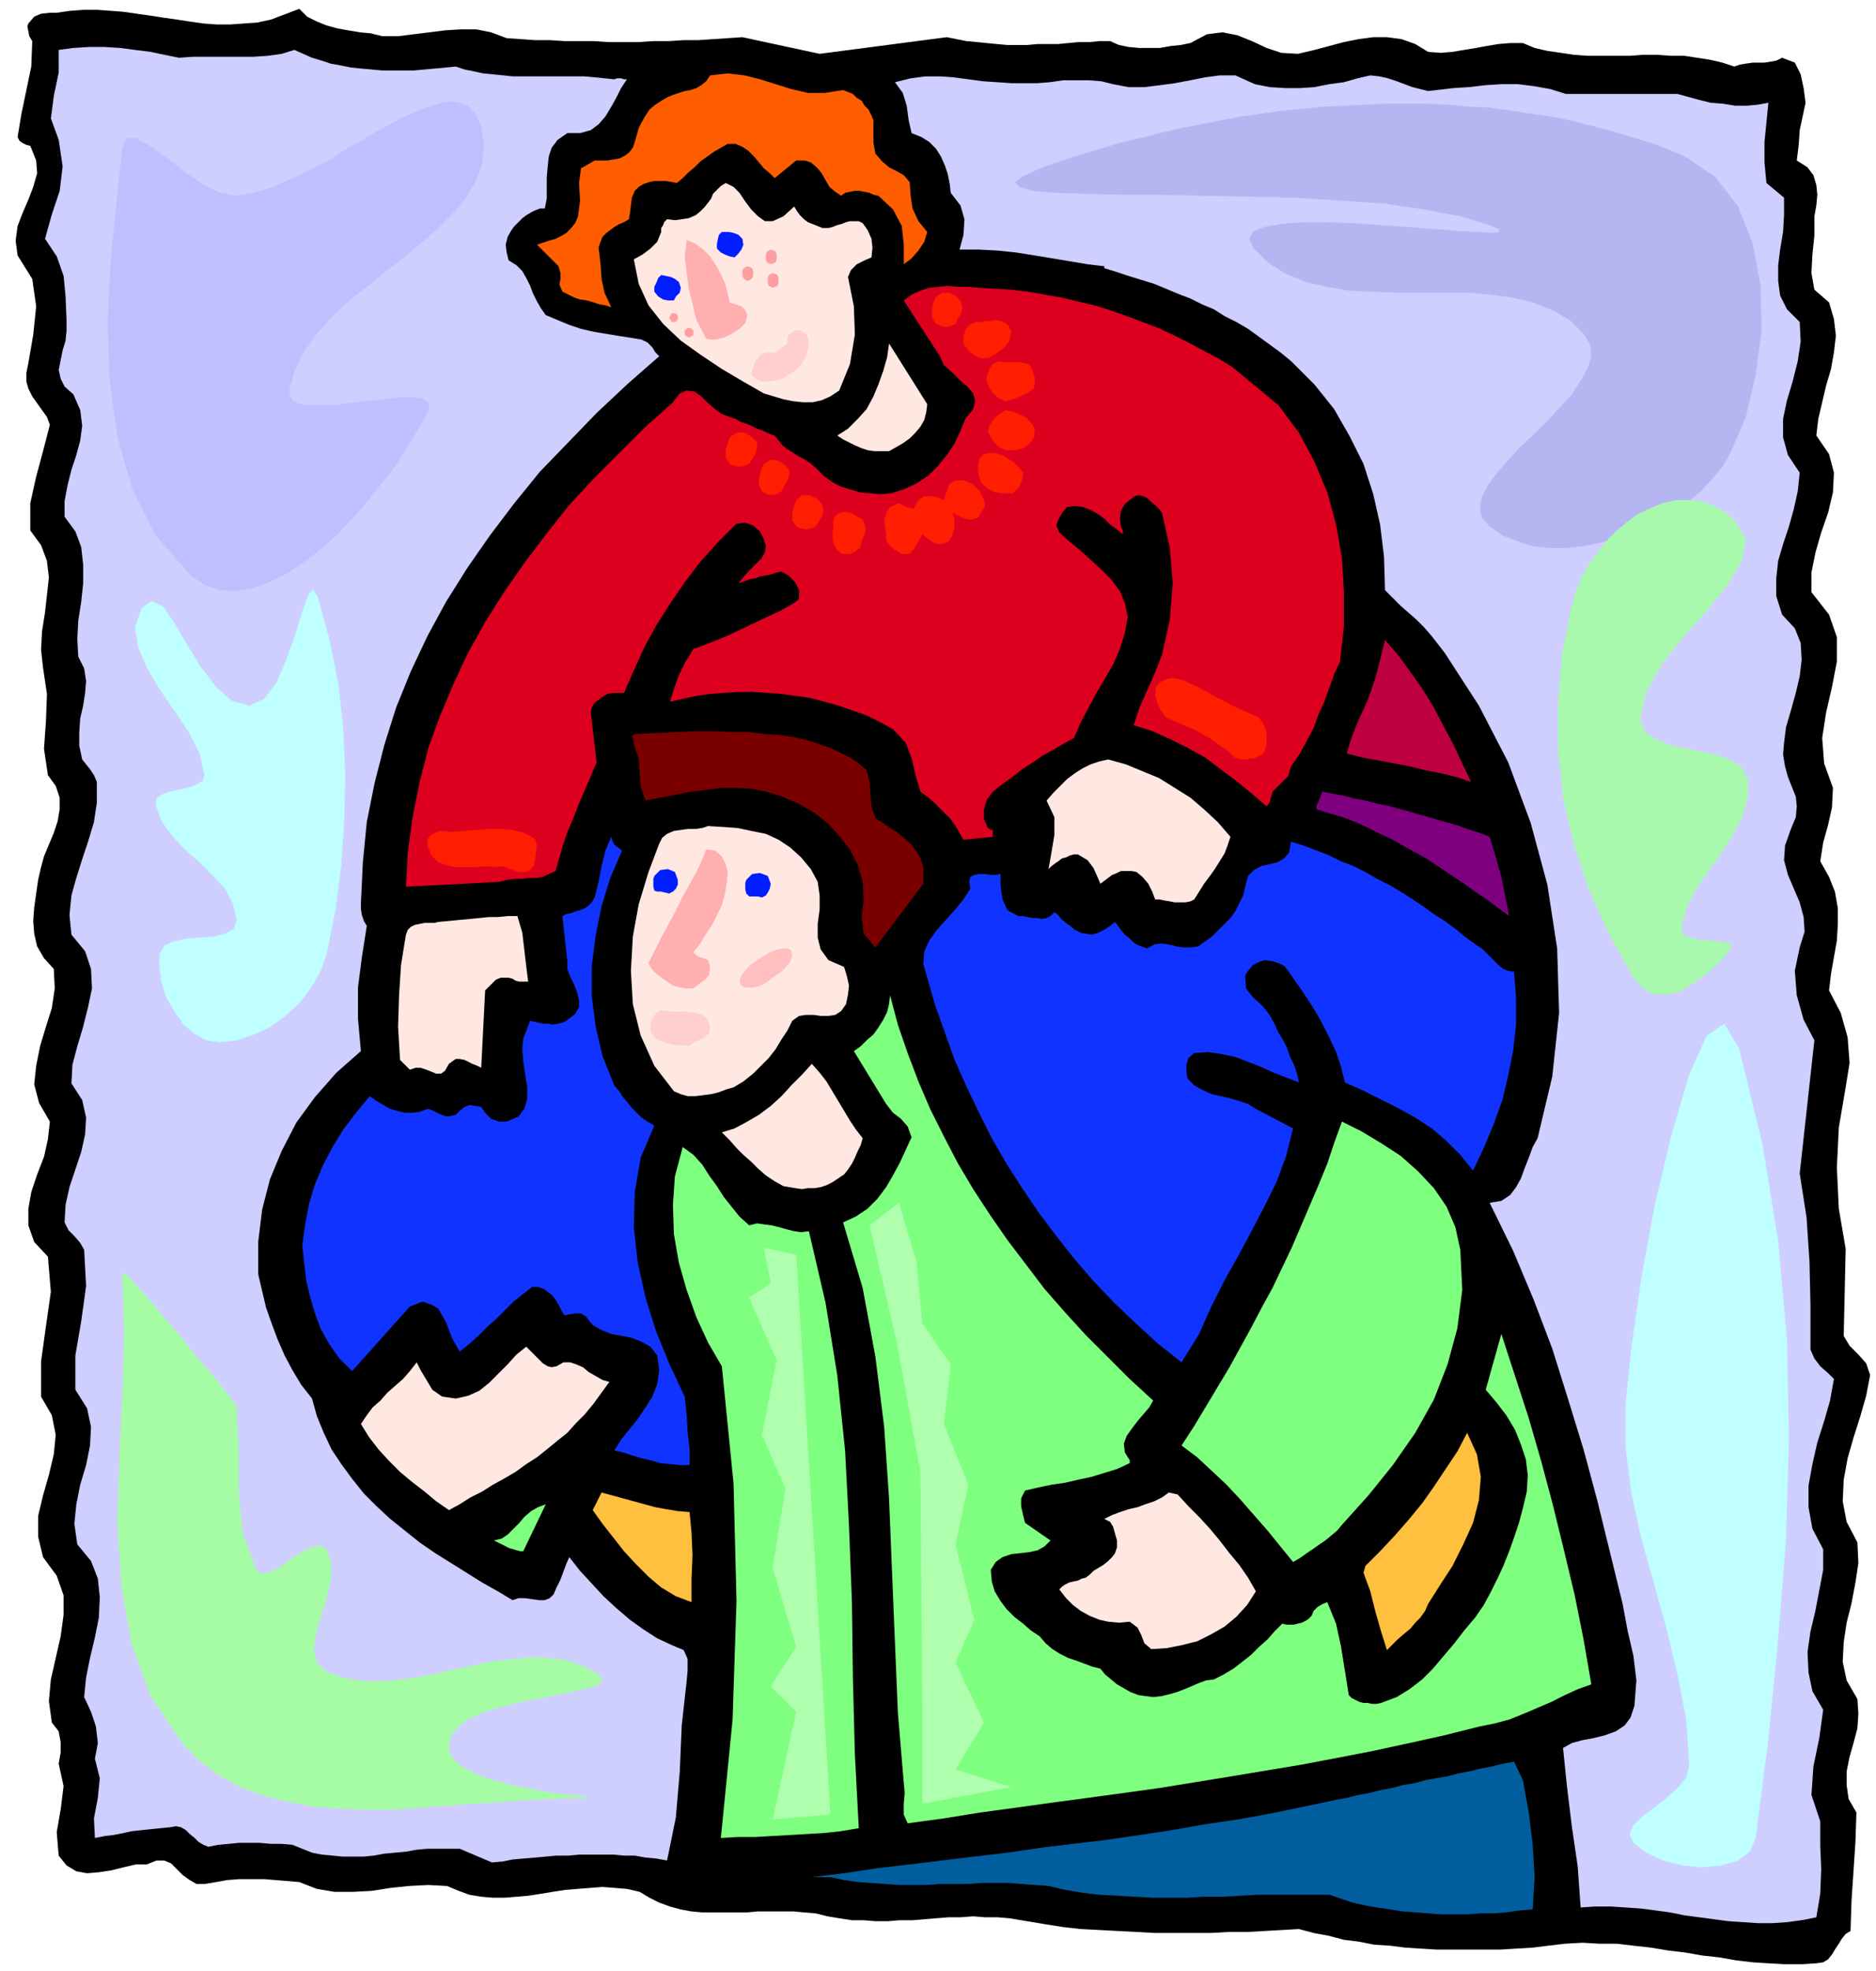
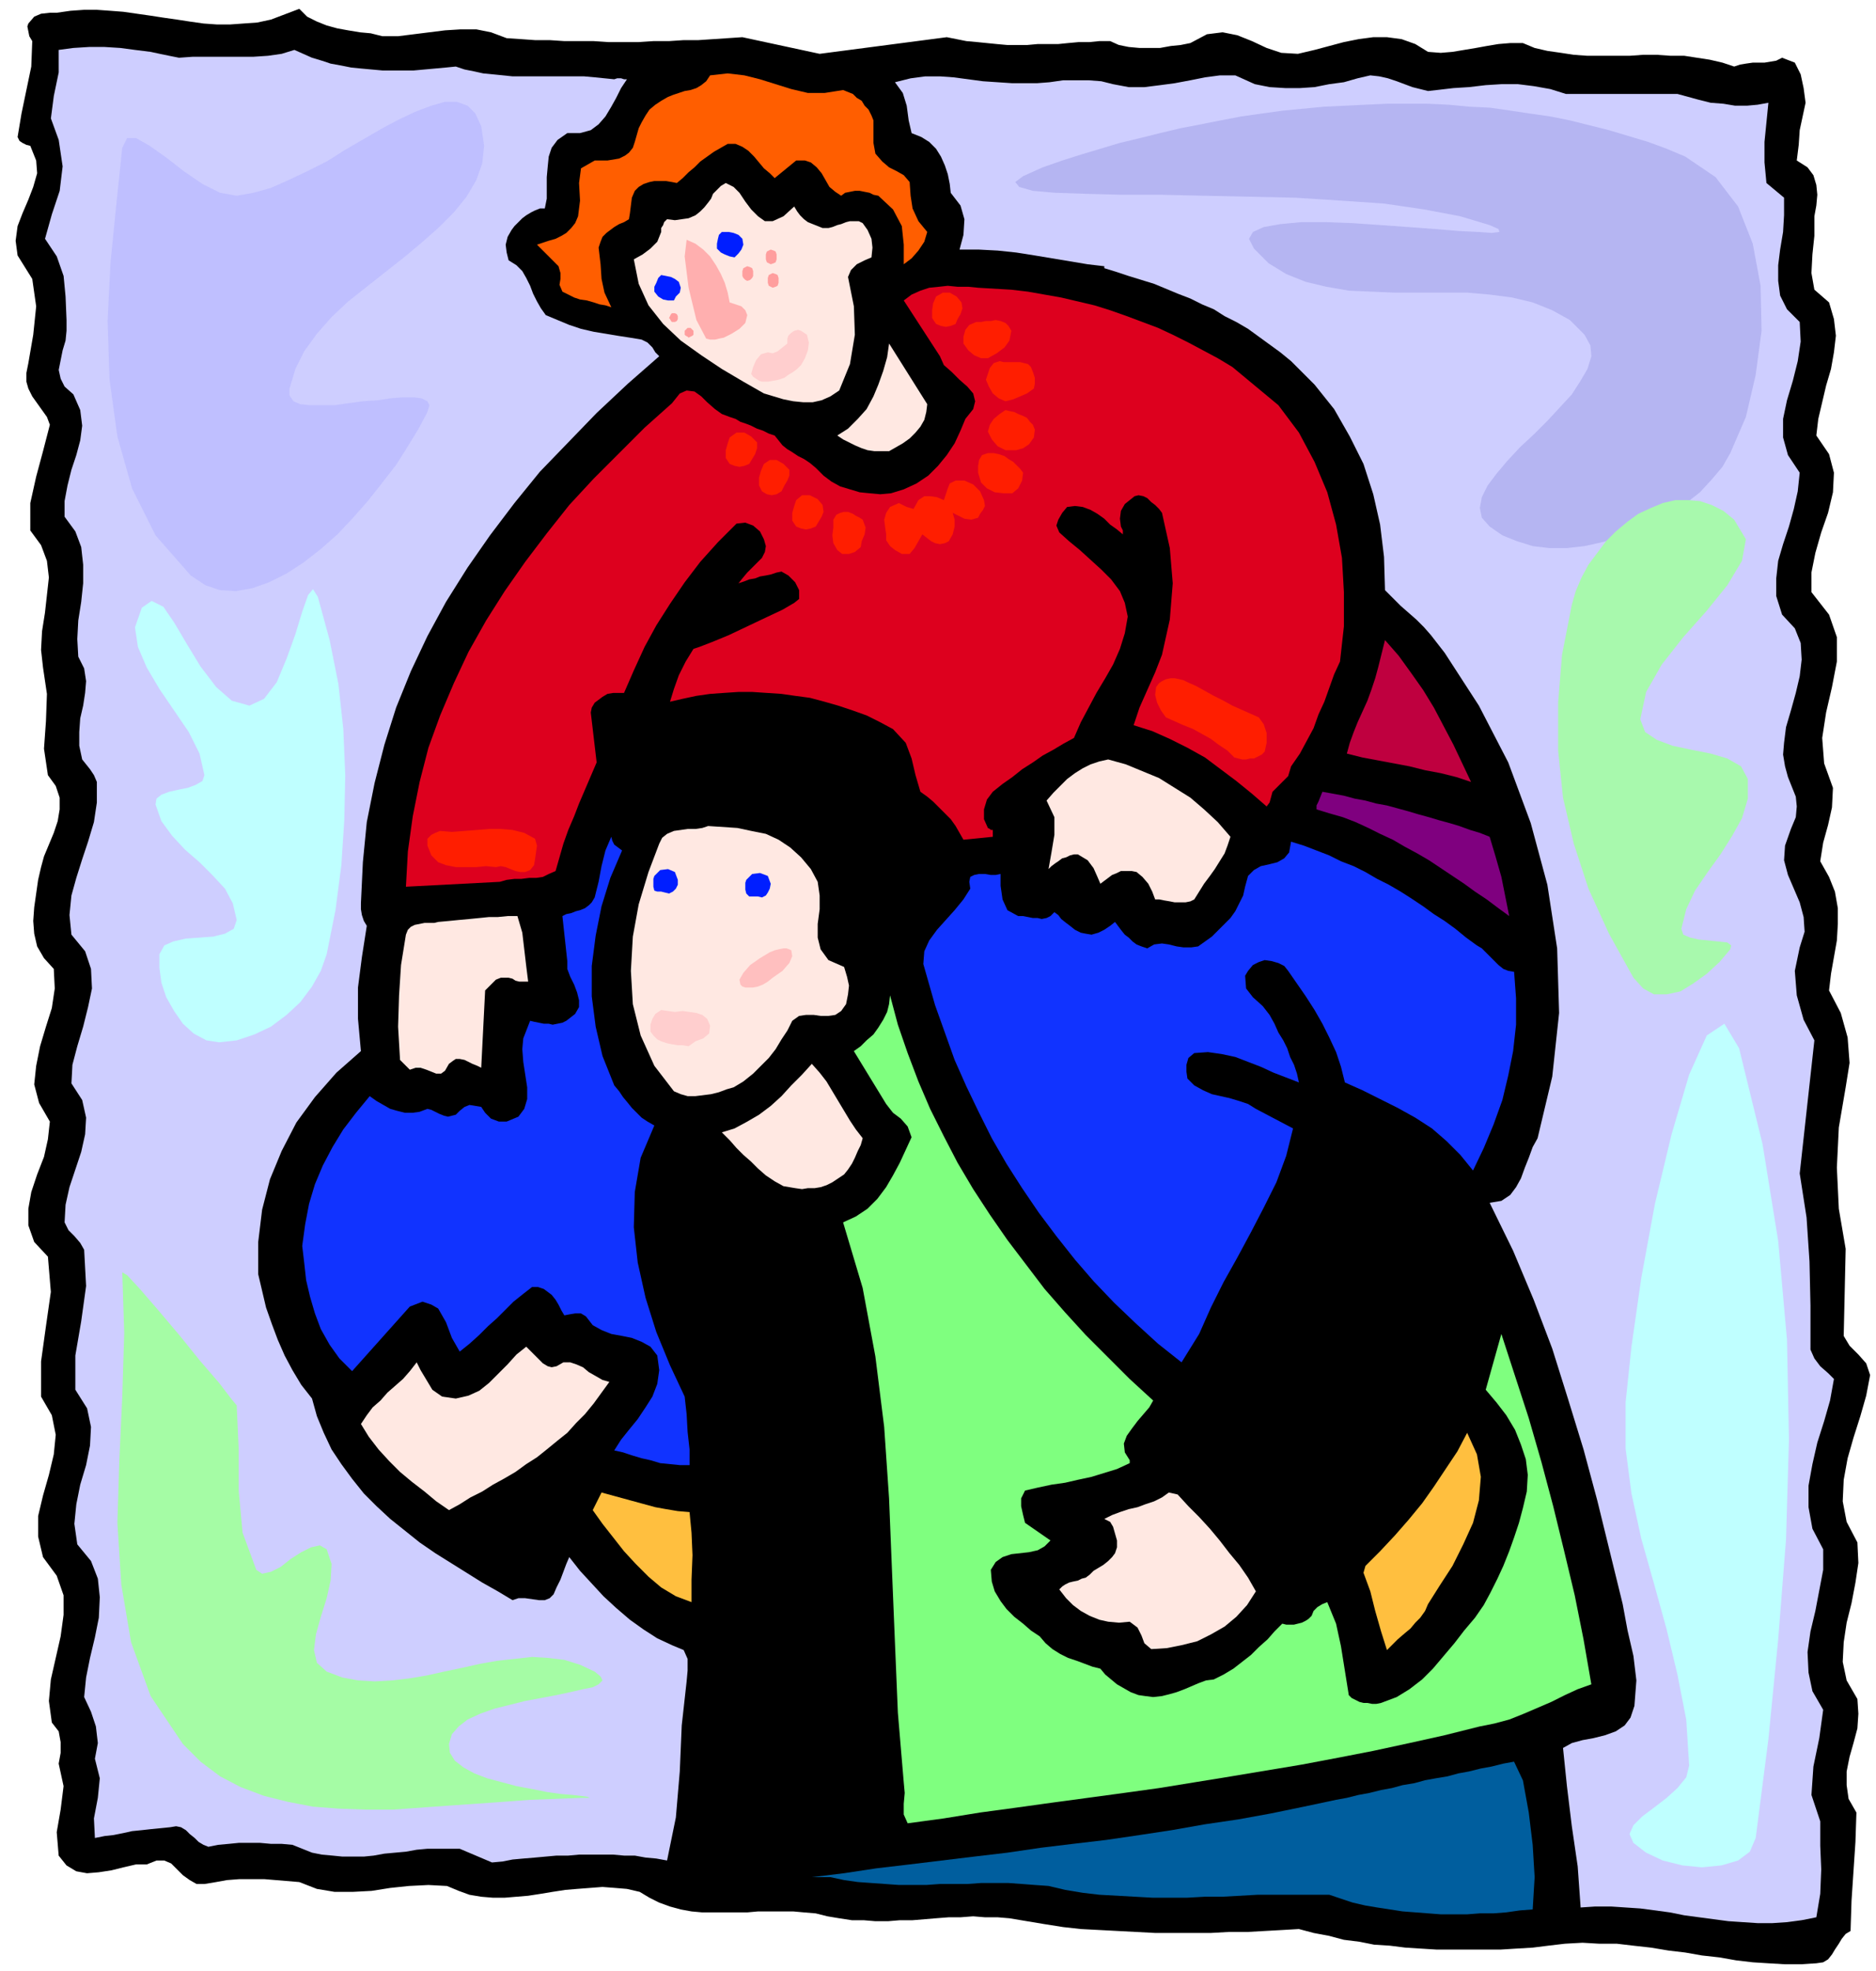
<svg xmlns="http://www.w3.org/2000/svg" fill-rule="evenodd" height="2.014in" preserveAspectRatio="none" stroke-linecap="round" viewBox="0 0 1918 2014" width="1.918in">
  <style>.pen1{stroke:none}.brush3{fill:#ceceff}.brush5{fill:#ffe8e2}.brush6{fill:#001eff}.brush7{fill:#ffafaf}.brush9{fill:#ffcece}.brush10{fill:#ff1e00}.brush15{fill:#7fff7f}.brush19{fill:#bfffff}</style>
  <path class="pen1" style="fill:#000" d="M391 37h16l16-2 16-2 16-2 16-1h16l15 3 16 6 15 1 14 1h15l15 1h30l15 1h31l15-1h16l15-1h15l15-1 15-1 15-1 79 17 130-17 10 2 10 2 11 1 10 1 10 1 11 1h20l11-1h21l10-1 11-1h11l10-1h11l9 4 10 2 11 1h21l11-2 10-1 10-2 17-9 16-2 15 3 15 6 15 7 15 5 17 1 17-4 15-4 15-4 15-3 15-2h14l15 2 14 5 13 8 13 1 12-1 12-2 12-2 11-2 12-2 12-1h13l12 5 13 3 14 2 13 2 14 1h43l14-1h14l14 1h14l13 2 13 2 13 3 12 4 6-2 6-1 7-1h12l6-1 6-1 6-3 13 5 6 12 3 14 2 15-3 14-3 14-1 15-2 16 11 7 6 8 3 10 1 10-1 11-2 11v20l-2 19-1 19 3 17 15 13 5 17 2 17-2 17-3 17-5 17-4 17-4 17-2 17 13 19 5 19-1 20-5 21-7 20-6 21-4 20v20l18 23 8 23v25l-5 26-6 26-4 26 2 26 9 25-1 20-4 18-5 18-3 19 9 16 6 15 3 17v16l-1 17-3 17-3 17-2 17 12 23 7 25 2 26-4 25-7 41-2 41 2 42 7 41-2 89 6 10 9 9 8 9 4 12-4 21-6 21-7 22-6 21-4 22-1 22 4 21 11 21 1 21-3 20-4 21-5 20-3 20-1 20 4 19 11 19 1 15-1 15-4 15-4 14-3 15v14l2 14 8 14-1 30-2 30-2 30-1 31-5 3-4 5-3 5-4 6-3 5-4 5-5 3-7 1-16 1h-16l-17-1-16-1-17-2-17-3-18-2-17-3-17-2-18-3-18-2-17-2h-18l-17-1-18 1-17 2-16 2-17 1-16 1h-65l-16-1-16-1-16-2-16-1-15-3-16-2-15-4-16-3-15-4-17 1-18 1-18 1h-19l-18 1h-57l-19-1-19-1-19-1-19-1-18-2-19-3-18-3-18-3-12-1h-13l-12-1-13 1h-12l-13 1-12 1-12 1h-13l-12 1h-13l-12-1h-12l-13-2-12-2-12-3-12-1-11-1h-36l-11 1h-46l-11-1-11-2-11-3-11-4-10-5-10-6-13-3-12-1-13-1-13 1-13 1-12 1-13 2-12 2-13 2-12 1-12 1h-12l-12-1-12-2-11-4-12-5-19-1-20 1-19 2-19 3-19 1h-19l-18-3-18-7-12-1-12-1-12-1h-25l-13 1-11 2-12 2h-8l-7-4-7-5-6-6-6-6-7-3h-8l-10 4h-11l-13 3-12 3-13 2-12 1-11-2-10-6-8-10-2-24 4-23 3-24-5-23 2-11v-11l-2-11-7-9-3-22 2-22 5-22 5-22 3-22v-20l-7-20-14-19-5-21v-21l5-21 6-21 5-21 2-20-4-20-11-19v-36l5-36 5-35-3-36-14-15-6-17v-17l3-17 6-18 7-18 4-18 2-18-11-19-5-19 2-19 4-20 6-20 6-19 3-20-1-20-10-11-7-12-3-13-1-13 1-14 2-14 2-14 3-13 3-11 5-12 5-12 4-12 2-12v-12l-4-12-8-11-4-27 2-28 1-28-4-27-2-18 1-19 3-19 2-18 2-18-2-17-6-16-11-15v-28l6-27 7-26 7-27-3-8-5-7-5-7-5-7-4-8-2-7v-9l2-10 5-29 3-29-4-28-15-24-2-15 2-15 5-13 6-14 5-13 4-14-1-13-6-15-4-1-4-2-3-2-2-4 4-24 5-24 5-24 1-26-3-5-1-5-1-5 1-3 6-7 7-3 9-1h7l14-2 14-1h13l14 1 13 1 14 2 14 2 13 2 14 2 13 2 14 2 14 1h13l14-1 14-1 14-3 29-11 8 8 10 5 10 4 11 3 11 2 12 2 11 1 12 3z" />
  <path class="pen1 brush3" d="m183 59 14-1h62l15-1 14-2 13-4 9 4 9 4 10 3 9 3 11 2 10 2 10 1 11 1 11 1h32l11-1 11-1 11-1 10-1 9 3 10 2 9 2 10 1 10 1 10 1h73l11 1 10 1 10 1 3-1h4l3 1h3l-6 9-5 10-5 9-6 10-7 8-8 6-11 3h-13l-10 7-6 8-3 9-1 10-1 11v22l-2 10h-5l-5 2-4 2-5 3-4 3-4 4-4 4-3 4-4 7-2 8 1 8 2 8 8 5 6 6 4 7 4 8 3 8 4 8 4 7 5 7 12 5 12 5 12 4 13 3 12 2 12 2 13 2 12 2 6 3 5 5 3 5 4 4-32 28-32 30-29 30-29 30-26 32-25 33-23 33-22 35-19 35-17 36-15 37-12 38-10 39-8 40-4 41-2 42v6l1 6 2 6 3 5-5 32-4 31v32l3 33-25 22-22 25-19 26-15 29-12 29-8 31-4 33v33l4 17 4 17 6 17 6 16 7 16 8 15 9 15 11 14 5 18 7 17 8 17 10 15 11 15 12 15 13 13 14 13 15 12 15 12 16 11 16 10 16 10 16 10 16 9 15 9 6-2h7l7 1 7 1h6l5-2 4-4 3-7 4-8 3-8 3-8 3-7 11 14 12 13 12 13 13 12 14 12 14 10 14 9 15 7 12 5 4 9v12l-1 11-5 45-2 47-4 47-9 44-11-2-11-1-11-2h-11l-11-1h-35l-11 1h-12l-11 1-11 1-12 1-11 1-10 2-11 1-33-14h-33l-11 1-11 2-11 1-11 1-11 2-10 1h-22l-10-1-11-1-10-2-10-4-10-4-11-1h-11l-11-1h-22l-10 1-11 1-10 2-5-2-5-3-4-4-5-4-4-4-5-3-5-1-6 1-10 1-10 1-9 1-10 1-9 2-10 2-9 1-10 2-1-20 4-21 2-20-5-20 3-16-2-17-5-15-7-15 2-20 4-20 5-21 4-20 1-21-2-19-7-18-14-17-3-21 2-20 4-20 6-20 4-20 1-19-4-19-12-19v-35l6-35 5-36-2-37-4-7-6-7-6-6-4-8 1-18 4-18 6-18 6-18 4-18 1-17-4-18-11-17 1-19 5-19 6-20 5-20 4-19-1-20-6-18-14-17-2-20 2-20 5-18 6-19 6-18 6-20 3-20v-21l-3-7-4-6-4-5-4-5-3-14v-14l1-14 3-13 2-13 1-12-2-13-6-12-1-18 1-19 3-19 2-19v-19l-2-18-6-16-11-15v-16l3-16 4-16 5-15 4-15 2-15-2-16-7-16-9-8-4-8-2-9 2-10 2-10 3-10 1-10v-11l-1-24-2-21-7-20-12-18 7-25 8-24 3-25-4-27-8-22 3-23 5-24V51l15-2 16-1h16l16 1 15 2 16 2 14 3 15 3z" />
  <path class="pen1" style="fill:#ff5e00" d="m862 92 5 2 5 2 4 4 5 3 3 5 4 4 3 6 2 5v23l2 11 7 8 7 6 8 4 7 4 6 7 1 14 2 13 6 13 9 11-3 10-6 9-7 8-8 6v-20l-2-19-9-17-15-14-5-1-4-2-5-1-5-1h-5l-5 1-5 1-4 3-6-4-6-5-4-7-4-7-5-6-6-5-6-2h-9l-22 18-5-5-6-5-5-6-5-6-6-6-6-4-7-3h-8l-7 4-7 4-7 5-7 5-6 6-6 5-6 6-6 5-5-1-6-1h-12l-5 1-6 2-5 3-4 4-3 7-1 8-1 8-1 6-5 3-5 2-5 3-4 3-4 3-4 4-2 5-2 6 2 17 1 15 3 14 7 15-6-2-6-1-6-2-7-2-7-1-6-2-6-3-6-3-3-7 1-6v-6l-2-7-22-22 6-2 6-2 7-2 6-3 5-3 5-5 4-5 3-7 2-16-1-18 2-15 14-8h13l6-1 6-1 6-3 4-3 4-5 2-6 2-7 2-7 3-6 4-7 4-6 6-5 6-4 7-4 5-2 6-2 6-2 6-1 6-2 5-3 5-4 4-6 18-2 17 2 16 4 16 5 16 5 17 4h17l19-3z" />
  <path class="pen1 brush3" d="m1283 86 15 3 16 1h15l15-1 15-3 15-2 14-4 13-3 9 1 9 2 9 3 8 3 8 3 8 2 8 2 9-1 17-2 16-1 17-2 16-1h17l16 2 17 3 16 5h114l11 3 11 3 12 3 13 1 12 2h12l11-1 11-2-2 20-2 20v21l2 21 18 15v18l-1 17-3 18-2 16v16l2 15 7 14 13 13 1 20-3 20-5 20-6 20-4 19v19l5 18 12 18-2 19-4 18-5 18-6 18-5 17-2 18v18l6 19 13 14 6 15 1 17-2 17-4 17-5 18-5 17-2 16-1 12 2 12 3 11 4 10 4 10 1 10-1 11-5 12-6 17-1 15 4 15 6 14 6 14 4 15 1 15-5 16-5 24 2 25 7 25 11 21-15 136 7 45 3 45 1 45v45l4 9 6 8 8 7 6 6-4 22-6 21-7 22-5 22-4 22v22l4 22 11 21v21l-4 21-4 21-5 21-3 21 1 21 4 19 11 19-4 29-6 29-2 29 9 27v25l1 24-1 25-4 24-15 3-15 2-15 1h-15l-15-1-15-1-15-2-15-2-15-2-15-3-15-2-15-2-15-1-15-1h-16l-15 1-3-42-6-41-5-41-4-39 9-5 11-3 11-2 12-3 11-4 9-6 6-8 4-12 2-26-3-25-6-26-5-27-13-53-13-53-14-52-16-52-16-51-19-50-21-50-24-49 12-2 9-6 6-8 5-9 4-11 4-10 4-11 5-9 15-63 7-65-2-66-10-65-17-63-23-62-30-58-35-54-7-9-7-9-7-8-8-8-8-7-8-7-8-8-8-8-1-34-4-33-7-31-10-31-14-28-16-28-20-25-24-24-11-9-11-8-11-8-11-8-12-7-12-6-11-7-12-5-12-6-13-5-12-5-12-5-13-4-13-4-12-4-13-4v-2l-17-2-18-3-18-3-18-3-19-3-19-2-19-1h-20l4-15 1-16-4-14-10-13-1-9-2-10-3-9-4-9-5-8-7-7-8-5-10-4-3-13-2-15-4-13-8-11 16-4 15-2h15l14 1 15 2 15 2 15 1 15 1h25l13-1 14-2h26l13 1 12 3 16 3h16l16-2 15-2 16-3 15-3 15-2h16l20 9z" />
  <path class="pen1 brush5" d="m801 221 11-10 3 5 3 4 4 4 4 3 5 2 5 2 5 2h6l4-1 5-2 4-1 5-2 4-1h9l4 2 5 7 4 9 1 9-1 10-7 3-8 4-6 6-3 7 6 30 1 29-5 30-11 27-9 6-9 4-9 2h-10l-10-1-10-2-10-3-10-3-21-12-22-13-21-14-21-15-18-17-15-19-10-22-5-25 9-5 8-6 7-7 4-10v-4l2-3 1-3 3-3 8 1 7-1 7-1 7-3 5-4 4-4 4-5 3-4 2-5 4-4 4-4 5-3 8 4 6 6 6 9 6 8 7 7 7 5h8l11-5z" />
  <path class="pen1 brush6" d="m759 244 1 6-2 5-3 4-4 4-5-1-5-2-4-2-4-4v-5l1-5 1-4 3-3h7l5 1 5 2 4 4zm-65 44 2 6-1 5-4 4-2 4h-6l-5-1-5-3-4-5v-5l2-4 2-5 3-3 5 1 5 1 4 2 4 3z" />
  <path class="pen1 brush7" d="m746 309 6 2 6 2 4 4 2 5-2 8-6 6-8 5-8 4-5 1-4 1h-5l-4-1-10-19-8-33-4-32 2-17 9 4 8 6 7 7 6 9 5 9 4 9 3 10 2 10z" />
  <path class="pen1" style="fill:#dd001e" d="m1307 414 21 28 16 30 13 31 9 33 6 34 2 35v35l-4 36-6 13-5 14-5 14-6 13-5 14-7 13-7 13-9 13-3 10-8 8-8 8-3 11-3 4-15-13-16-13-16-12-16-12-18-10-18-9-18-8-19-6 6-18 8-18 8-18 7-18 8-36 3-37-3-36-8-36-3-4-4-4-4-3-4-4-4-2-5-1-4 1-5 4-5 4-4 7-1 8 1 8 1 2 1 2v4l-6-5-7-5-6-6-7-5-7-4-8-3-8-1-8 1-5 6-4 7-2 6 3 7 10 9 11 9 11 10 11 10 10 10 9 12 5 12 3 14-3 17-5 16-7 16-8 14-9 15-8 15-8 15-7 16-11 6-10 6-11 6-10 7-11 7-10 8-10 7-10 8-6 8-3 10v10l4 9 2 1 1 1h2v7l-30 3-4-7-4-7-5-7-6-6-6-6-6-6-6-5-7-5-5-17-4-17-6-16-13-14-13-7-14-7-14-5-15-5-14-4-15-4-15-2-14-2-15-1-15-1h-14l-15 1-14 1-14 2-14 3-13 3 4-13 5-14 7-14 8-13 6-2 13-5 17-7 19-9 19-9 17-8 12-7 5-4v-9l-4-8-7-7-7-4-5 1-6 2-5 1-6 1-5 2-6 1-5 2-6 2 4-5 5-6 5-5 5-5 5-5 3-6 1-6-2-7-4-8-7-6-8-3-9 1-19 19-18 20-16 21-15 22-14 22-12 22-11 24-10 23h-11l-6 1-5 3-4 3-4 3-3 5-1 5 6 51-6 14-6 14-6 14-5 13-6 14-5 14-4 14-4 14-7 3-6 3-7 1h-7l-8 1h-7l-8 1-7 2-96 5 2-36 5-36 7-35 9-35 12-33 14-33 15-32 18-32 19-30 21-30 22-29 23-29 25-27 26-26 26-26 28-25 8-10 7-3 8 1 7 5 6 6 8 7 7 5 8 3 6 2 5 3 6 2 5 2 6 3 6 2 6 3 6 2 4 5 4 5 5 4 5 3 6 4 6 3 6 4 6 5 8 8 8 6 9 5 10 3 10 3 10 1 11 1 11-1 13-4 13-6 12-8 10-10 9-11 8-12 6-13 5-12 8-10 2-8-2-8-6-7-8-7-8-8-8-7-4-9-37-57 8-6 9-4 9-3 10-1 9-1 10 1h11l10 1 17 1 17 1 17 2 17 3 17 3 17 4 17 4 16 5 17 6 16 6 16 6 15 7 16 8 15 8 15 8 15 9 47 39z" />
  <path class="pen1 brush9" d="m825 342 2 8-1 8-3 8-4 7-4 4-4 3-5 3-4 3-6 2-5 1-6 1h-6l-3-1-3-2-3-2-2-3 2-7 3-7 5-6 7-2 5 1 5-2 5-4 5-4v-5l1-3 3-3 3-2 4-1 3 1 3 2 3 2z" />
  <path class="pen1 brush10" d="m1034 338-2 10-5 7-8 6-9 5h-7l-7-3-6-5-5-7v-7l2-7 4-5 7-3h5l5-1h5l5-1 5 1 5 2 3 3 3 5z" />
  <path class="pen1 brush5" d="m948 413-1 8-2 8-4 7-5 6-6 6-7 5-7 4-7 4h-15l-7-1-6-2-7-3-6-3-6-3-6-4 11-7 10-10 9-10 7-13 5-12 5-14 4-14 2-14 39 62z" />
  <path class="pen1 brush10" d="m1054 375 2 5 2 6v6l-1 5-7 5-7 3-7 3-8 2-7-3-6-5-4-7-3-7 2-6 2-6 4-5 6-2 4 1h17l4 1 4 1 3 3zm4 64-1 8-5 7-6 4-7 2h-11l-8-4-6-7-4-8 2-7 4-6 6-5 6-4 4 1 5 1 4 2 5 2 4 2 3 4 3 3 2 5zm-12 44-1 8-4 8-6 5h-9l-9-1-8-4-6-6-3-10v-7l1-6 3-5 6-2h6l5 1 6 2 4 3 5 3 4 4 3 3 3 4zm-40 28 1 6-2 4-3 4-2 4-7 2-7-1-6-3-6-3 2 7v7l-2 8-4 7-4 2-5 1-5-1-4-2-9-7-4 7-4 7-5 6h-8l-7-4-5-4-4-6v-6l-1-7-1-8 2-7 4-6 9-4 8 4 7 2 5-9 6-4h6l7 1 7 3 2-6 2-6 2-5 6-3h9l9 4 7 7 4 9zm-165 5 1 7-2 5-3 5-3 5-5 2-5 1-5-1-5-2-4-6v-8l2-7 2-6 6-5h8l8 4 5 6zm-34-36v6l-2 5-3 5-3 6-5 3-5 1-5-1-5-3-3-6v-8l2-7 3-7 6-4h7l7 4 6 6zm176-171 1 6-2 6-3 5-2 5-5 2-5 1-5-1-5-2-4-6v-8l1-7 3-7 7-4h7l7 4 5 6zM774 452v6l-2 6-3 5-3 5-5 2-5 1-5-1-5-2-4-6v-8l2-7 2-6 7-5h8l7 4 6 6zm108 79 3 8-1 7-3 7-1 6-6 5-6 2h-7l-5-4-4-7-1-8 1-8v-8l3-5 4-2 4-1h4l5 2 3 2 4 2 3 2z" />
  <path class="pen1" style="fill:#bf003f" d="m1504 799-15-5-16-4-16-3-16-4-16-3-16-3-16-3-16-4 3-11 4-11 4-10 5-11 5-11 4-11 4-12 3-11 7-28 14 16 13 18 12 17 11 18 10 19 10 19 9 19 9 19z" />
  <path class="pen1 brush10" d="m1287 733 5 7 3 9v10l-2 9-3 3-4 2-4 2h-4l-4 1h-4l-4-1-4-1-7-7-9-6-8-6-9-5-9-5-10-4-9-4-9-4-5-7-4-8-2-8 1-8 3-4 3-2 4-2 5-1h4l5 1 4 1 4 2 9 4 9 5 9 5 10 5 9 5 9 4 9 4 9 4z" />
-   <path class="pen1" style="fill:#7a0000" d="m886 787 3 12 1 12 1 13 4 12 8 5 7 5 8 5 7 6 7 6 5 7 4 7 3 9v17l-49 65-12-14-2-17 2-18-1-18-5-17-8-16-11-14-12-13-14-11-16-9-16-7-16-5-15-3-16-1h-15l-16 2-16 2-15 3-16 3-15 3-5-14-1-14-1-15-5-14v-3l-1-3-1-3 3-2 22-1 21-1 20-1h18l18 1h17l17 2 15 1 14 2 13 3 13 4 11 4 11 5 10 5 9 6 8 7z" />
  <path class="pen1 brush5" d="m1258 855-3 9-3 8-5 8-5 8-5 7-6 8-5 8-5 8-4 2-5 1h-11l-5-1-6-1-5-1h-4l-3-8-4-8-6-7-6-5-5-1h-11l-4 2-5 2-4 3-4 3-4 3-3-7-4-9-6-8-10-6h-4l-4 1-4 2-4 1-4 3-3 2-4 3-3 3 3-17 3-18v-18l-8-17 7-8 7-7 7-7 8-6 8-5 8-4 9-3 9-2 18 5 17 7 17 7 16 10 16 10 14 12 14 13 13 15z" />
  <path class="pen1" style="fill:#7f007f" d="m1523 855 6 20 6 21 4 20 4 20-11-8-12-9-12-8-11-8-12-8-12-8-12-8-12-7-13-7-12-7-13-6-12-6-13-6-13-5-14-4-13-4v-4l2-4 2-5 2-5 11 2 11 2 11 3 11 2 11 3 11 2 11 3 11 3 10 3 11 3 10 3 11 3 10 3 11 4 10 3 10 4z" />
  <path class="pen1 brush5" d="m829 888 7 13 2 14v14l-2 15v14l3 12 8 11 16 7 3 10 2 9-1 9-2 10-5 7-6 4-7 1h-8l-7-1h-8l-7 1-7 5-5 10-6 9-6 10-7 9-8 8-8 8-10 8-10 6-7 2-8 3-8 2-8 1-8 1h-8l-7-2-7-3-20-26-14-31-8-32-2-34 2-35 6-33 10-33 11-29 3-6 5-4 7-3 7-1 7-1h8l7-1 6-2 15 1 15 1 14 3 15 3 13 6 12 8 11 10 10 12z" />
  <path class="pen1 brush10" d="m547 857 2 7-1 7-1 7-1 6-4 5-5 2h-5l-5-1-5-2-5-2-5-1-5 1-10-1-10 1h-21l-10-2-8-3-7-7-4-10v-7l4-4 4-2 5-2 12 1 13-1 13-1 12-1h12l12 1 12 3 11 6z" />
  <path class="pen1" d="m636 869-12 28-9 29-6 30-4 31v31l4 31 7 30 12 30 5 6 4 6 5 6 4 5 5 5 5 5 6 4 7 4-14 33-6 35-1 36 4 36 8 36 11 35 14 34 15 32 2 18 1 18 2 18v16h-10l-10-1-10-1-10-3-9-2-10-3-9-3-9-2 7-11 8-10 9-11 8-12 7-11 5-13 2-14-2-15-7-9-9-5-10-4-10-2-11-2-10-4-9-5-7-9-5-3h-6l-6 1-5 1-3-5-3-6-3-5-4-5-4-3-4-3-6-2h-6l-9 7-10 8-8 8-9 9-9 8-9 9-10 9-10 8-4-7-4-7-3-8-3-8-4-7-4-7-7-4-9-3-13 5-59 66-13-13-10-14-9-16-6-16-5-17-4-17-2-18-2-17 3-22 4-21 6-20 8-19 10-19 11-18 13-17 14-17 7 5 7 4 7 4 7 2 8 2h8l7-1 8-3 4 1 4 2 4 2 5 2 4 1 4-1 4-1 4-4 5-4 5-2 6 1 6 1 4 6 6 6 8 3h8l12-5 6-8 3-10v-12l-2-13-2-13-1-13 1-11 7-18 4 1 5 1 5 1h5l4 1 5-1 5-1 4-2 9-7 4-7v-7l-2-8-3-8-4-8-3-8v-8l-5-46 4-2 5-1 5-2 4-1 5-2 4-3 3-3 3-5 4-16 3-16 4-16 6-14 1 4 2 4 4 3 4 3zm874 97 5 3 4 4 5 5 4 4 4 4 5 4 5 2 6 1 2 27v27l-3 27-5 25-6 25-9 25-10 24-11 23-13-16-14-14-15-13-17-11-18-10-18-9-18-9-18-8-4-16-5-15-7-15-7-14-8-14-9-14-9-13-9-13-4-5-6-3-7-2-7-1-6 2-6 3-5 6-3 5 1 13 7 9 10 9 7 9 5 9 4 9 5 8 4 8 3 9 4 8 3 9 2 9-13-5-13-5-13-6-13-5-13-5-14-3-14-2-14 1-6 5-2 7v7l1 7 7 7 9 5 9 4 9 2 9 2 10 3 9 3 8 5 38 20-7 28-10 27-13 26-13 25-14 26-14 25-13 26-12 27-18 29-24-19-23-21-22-21-21-22-19-22-19-24-18-24-17-25-16-25-15-26-13-26-13-27-12-27-10-28-10-28-8-28-4-14 1-13 5-11 8-11 9-10 9-10 9-11 7-11-1-7 1-5 4-2 5-1h6l6 1h5l5-1v12l2 14 5 11 11 6h5l5 1 5 1h5l4 1 5-1 4-2 4-4 4 3 3 4 5 4 4 3 5 4 6 3 5 1 6 1 7-2 6-3 6-4 5-4 3 4 3 4 4 5 4 3 4 4 4 3 5 2 6 2 7-4 8-1 7 1 8 2 7 1h8l7-1 7-5 7-5 6-6 7-7 6-6 5-7 4-8 4-8 2-9 3-11 6-6 7-4 9-2 8-2 7-4 5-6 2-11 13 4 13 5 13 5 12 6 13 5 12 6 12 7 12 6 12 7 11 7 12 8 11 8 11 7 11 8 11 9 11 8z" style="fill:#13f" />
-   <path class="pen1 brush7" d="m744 891-1 12-2 11-3 11-5 10-5 10-6 9-6 10-7 9 4 4 6 2 5 2 2 7-1 8-4 5-6 4-6 5h-7l-7-1-7-2-6-4-6-4-5-4-5-5-3-6 6-12 8-16 10-18 10-20 10-18 8-15 5-12 2-5 9 1 7 6 4 8 2 8z" />
  <path class="pen1 brush6" d="m788 903-1 5-2 4-2 3-4 2-4-1h-9l-3-3-1-4v-7l1-3 6-6 8-1 8 3 3 8zm-95-4v5l-2 4-3 3-4 2-4-1-4-1h-4l-3-1-1-4v-8l1-3 6-6 8-1 7 3 3 8z" />
  <path class="pen1 brush5" d="m529 936 5 17 2 17 2 17 2 16h-9l-4-1-3-2-4-1h-8l-5 2-11 11-4 79-4-2-5-2-4-2-4-2-5-1h-4l-3 2-4 3-4 7-4 3h-5l-5-2-5-2-6-2h-5l-6 2-10-10-2-34 1-32 2-31 5-31 2-5 3-3 4-2 5-1 5-1h10l4-1 11-1 10-1 11-1 10-1 10-1h9l10-1h10z" />
  <path class="pen1 brush15" d="m1179 1431-4 7-6 7-6 7-6 8-5 7-3 8 1 9 5 8v3l-13 6-13 4-13 4-14 3-13 3-14 2-14 3-13 3-4 8v8l2 9 2 8 26 18-6 6-7 4-9 2-9 1-9 1-9 3-7 5-5 8 1 12 3 10 6 10 6 8 8 8 9 7 8 7 9 6 6 7 7 6 8 5 8 4 9 3 8 3 8 3 8 2 5 6 6 5 6 5 7 4 7 4 8 3 7 1 8 1 9-1 8-2 7-2 8-3 7-3 7-3 8-3 8-1 10-5 10-6 9-7 9-7 8-8 9-8 7-8 8-8 4 1h8l4-1 4-1 4-2 3-2 3-3 2-5 4-4 5-3 5-2 9 22 5 23 4 25 4 25 3 3 4 2 4 2 4 1h4l5 1h4l5-1 16-6 13-8 13-10 11-11 11-13 11-13 10-13 11-13 9-13 7-13 7-14 6-13 6-15 5-14 5-15 4-15 4-17 1-17-2-16-5-15-6-15-9-15-10-13-11-13 16-57 14 43 14 43 13 45 12 45 11 45 11 46 9 45 8 46-14 5-13 6-14 7-14 6-14 6-15 6-15 4-15 3-36 9-36 8-37 8-36 7-37 7-36 6-36 6-37 6-37 6-36 5-37 5-37 5-36 5-37 5-37 6-37 5-4-9v-11l1-11-1-11-6-71-3-72-3-73-3-74-5-73-9-72-13-70-20-67 13-6 12-8 10-10 9-12 7-12 7-13 6-13 6-13-4-11-7-8-8-6-7-9-33-54 7-5 6-6 7-6 5-7 5-8 4-8 2-8 1-9 8 30 10 29 11 29 12 28 14 28 14 27 16 27 17 26 18 26 19 25 19 25 21 24 21 23 23 23 22 22 24 22z" />
  <path class="pen1 brush9" d="m726 1048-1 8-6 5-8 3-7 5-6-1h-5l-6-1-5-1-6-2-4-2-4-4-3-4v-7l2-6 3-5 6-4 7 1 7 1 8-1 7 1 7 1 6 2 5 4 3 7z" />
  <path class="pen1 brush5" d="m882 1163-2 7-3 6-3 7-3 6-4 6-4 5-6 4-6 4-6 3-6 2-6 1h-7l-6 1-7-1-6-1-6-1-9-5-9-6-8-7-7-7-8-7-7-7-7-8-8-8 13-4 13-7 12-7 12-9 11-10 10-11 11-11 10-11 8 9 7 9 6 10 6 10 6 10 6 10 6 9 7 9z" />
-   <path class="pen1 brush15" d="m1493 1277 2 41-5 39-10 37-14 36-19 34-23 33-25 31-27 30-5 6-6 5-6 5-6 4-7 5-6 4-7 5-7 4-13-16-13-16-14-16-14-16-14-15-15-14-15-14-16-12 13-20 12-20 12-20 12-20 11-20 11-20 11-21 11-20 10-21 10-21 9-21 9-21 9-21 9-22 7-21 8-22 20 10 20 12 20 13 18 16 16 17 13 19 9 21 5 23zm-727-25 8-2 7 1 8 1 8 2 7 2 8 2 7 1 8-1 17 73 12 74 8 77 4 77 3 78 1 77 2 78 4 76-18 3-18 2-18 1-17 1-18 1-17 1h-18l-17 1 12-121 4-121-3-120-12-120-14-24-12-26-10-28-8-28-5-29-1-30 2-29 8-30 11 8 9 10 7 11 8 11 7 11 8 10 8 10 10 9z" />
  <path class="pen1 brush5" d="m569 1396 7-4h7l6 2 7 3 6 5 7 4 7 4 7 2-8 11-8 11-9 11-9 9-9 10-10 8-11 9-10 8-11 7-11 8-12 7-11 6-11 7-12 6-11 7-11 6-13-9-12-10-13-10-12-10-11-11-11-12-10-13-8-13 6-9 6-8 8-7 7-8 8-7 8-7 7-8 7-9 4 8 6 10 6 10 10 7 14 2 13-3 11-5 10-8 9-9 10-10 9-10 10-8 3 3 4 4 3 3 4 4 3 3 5 3 4 1 5-1z" />
  <path class="pen1" d="m1460 1639-3 7-5 7-5 5-5 6-6 5-7 6-5 5-6 6-6-19-6-21-5-20-7-19 2-7 15-15 15-16 14-16 14-17 12-17 12-18 12-18 10-19 10 22 4 23-2 24-6 23-10 22-11 22-13 20-12 19zm-755-94 2 21 1 23-1 25v23l-16-6-15-9-13-11-13-13-12-13-11-14-11-14-10-14 9-18 11 3 11 3 11 3 11 3 11 3 11 2 12 2 12 1z" style="fill:#ffbf3f" />
  <path class="pen1 brush5" d="m1204 1527 11 12 11 11 11 12 10 12 10 13 10 12 9 13 8 14-9 14-11 12-12 10-14 8-14 7-16 4-15 3-16 1-7-6-3-8-4-8-8-6-11 1-11-1-9-2-10-4-9-5-8-6-7-7-7-9 3-3 3-2 4-2 4-1 5-1 4-2 4-1 4-3 4-4 5-3 5-3 5-4 4-4 3-4 2-6v-7l-2-7-2-7-3-5-6-3 8-4 8-3 9-3 9-2 8-3 9-3 8-4 7-5 9 2z" />
-   <path class="pen1 brush15" d="M535 1585h-3l-4-1-3-1-4-1-4-2-4-2-4-2-4-2 8-2 6-4 6-6 6-6 5-6 7-6 7-4 8-3-23 48z" />
  <path class="pen1" style="fill:#005e9e" d="m1557 1819 6 33 4 33 2 33-2 33-13 1-14 2-13 1h-14l-13 1h-27l-13-1-13-1-13-1-13-2-13-2-12-2-13-3-12-4-12-4h-73l-18 1-18 1h-18l-18 1h-36l-18-1-18-1-18-1-17-2-18-3-17-4-14-1-13-1-14-1h-28l-14 1h-28l-14 1h-28l-14-1-14-1-14-1-14-2-14-3h-19l33-4 33-5 34-4 33-4 33-4 34-4 34-5 33-4 34-4 34-5 33-5 34-6 34-5 33-6 34-7 33-7 11-2 12-3 11-2 12-3 11-2 11-3 12-2 11-3 11-2 12-2 11-3 11-2 12-3 11-2 12-3 11-2 9 19z" />
  <path class="pen1" style="fill:#bfbfff" d="m125 151-6 57-6 60-3 60 2 60 8 58 15 53 24 48 36 41 15 10 15 5 16 1 17-3 17-6 18-9 17-11 18-14 17-15 16-17 15-17 15-19 14-18 12-19 11-18 9-17 2-7-2-4-6-3-8-1h-11l-13 1-13 2-15 1-15 2-14 2h-25l-10-1-7-3-4-6v-7l6-20 9-18 13-18 15-17 17-16 19-15 19-15 19-15 18-15 17-15 16-16 13-16 10-17 6-17 2-18-3-20-6-13-8-8-11-4h-12l-14 4-16 6-17 8-17 9-19 11-19 11-19 12-20 10-19 9-18 8-18 5-17 3-17-3-18-9-19-13-18-14-17-12-14-8h-9l-5 10z" />
  <path class="pen1 brush19" d="m325 610 12 44 9 45 5 46 2 47-1 46-3 46-6 46-9 45-6 17-9 16-12 16-14 13-16 12-17 8-18 6-18 2-13-2-13-7-11-10-9-13-8-14-5-15-2-15v-14l5-9 9-4 13-3 14-1 14-1 12-3 9-5 3-9-4-17-8-15-13-14-13-13-15-13-13-14-11-15-6-17 1-6 5-4 8-3 9-2 10-2 8-3 7-4 2-6-5-22-11-22-15-22-15-22-13-22-9-21-3-20 7-20 10-7 12 6 11 16 13 22 14 23 16 21 16 14 18 5 15-7 13-17 10-24 9-25 7-23 6-17 5-6 5 8z" />
  <path class="pen1" style="fill:#a5fca5" d="m125 1300 2 62-2 65-3 65-2 64 4 63 10 59 20 55 33 49 18 18 20 15 21 11 24 9 24 6 26 5 26 2 28 1h28l28-2 28-2 29-2 28-2 27-2 27-1 26-1h8l-2-1-7-1-9-1-12-1-14-2-15-3-16-3-15-4-15-4-13-5-11-6-9-7-5-8-1-9 3-10 7-8 9-7 13-6 14-5 16-4 16-4 16-3 16-3 14-3 13-3 10-2 6-3 4-4-2-4-6-5-15-7-16-5-17-2-16-1-18 2-18 2-17 3-18 4-19 4-18 4-18 3-17 2-18 1-17-1-16-3-16-6-10-9-3-13 2-16 5-18 6-19 4-18 1-17-5-15-7-4-9 2-10 5-11 7-10 8-10 5-9 2-6-4-14-38-4-43v-43l-2-44-5-6-13-17-19-22-21-26-22-26-19-22-13-14-5-3z" />
  <path class="pen1 brush19" d="m1778 1071 24 98 16 99 9 101 2 102-3 102-8 102-10 102-13 101-6 14-12 9-17 5-20 2-20-2-20-5-17-8-13-10-4-9 4-9 9-9 12-9 13-10 11-10 9-11 3-12-3-47-9-46-11-46-13-47-13-46-10-46-6-46v-47l6-57 10-70 14-76 17-71 18-61 18-40 18-12 15 25z" />
  <path class="pen1" style="fill:#b5b5f2" d="m1723 160 31 21 23 30 15 38 8 43 1 46-6 45-10 43-16 37-8 14-11 13-12 13-14 11-16 11-16 9-18 9-17 6-19 5-18 4-18 2h-18l-17-2-16-5-15-6-13-9-8-9-2-10 2-11 6-12 9-12 11-13 13-14 14-13 14-14 13-14 12-13 9-14 7-12 4-13-1-11-6-11-15-15-18-10-20-8-21-5-23-3-23-2h-74l-24-1-23-1-23-4-21-5-20-8-18-11-15-15-5-10 4-7 11-5 17-3 21-2h26l27 1 29 2 28 2 27 2 24 2 20 1 14 1 8-1-1-3-9-4-30-9-37-7-41-6-44-3-47-3-47-1-46-1-44-1h-41l-37-1-30-1-23-2-14-4-4-5 8-6 20-9 20-7 19-6 20-6 20-6 21-5 20-5 21-5 21-4 20-4 21-4 21-3 22-3 21-2 21-2 21-1 21-1 22-1h42l21 1 21 2 21 1 21 3 20 3 21 3 20 4 20 5 20 5 20 6 20 6 19 7 19 8z" />
  <path class="pen1" style="fill:#a8f9ad" d="m1607 618-10 51-4 49v49l5 48 11 47 15 46 21 46 25 45 10 11 11 6h13l14-3 13-8 14-10 13-12 11-13 1-4-4-3-9-1-10-1-10-1-9-2-7-3-2-6 5-20 9-19 13-19 13-18 12-19 10-18 6-20v-20l-7-13-14-8-17-5-20-4-19-4-16-6-12-8-5-13 6-28 16-28 22-28 24-27 21-26 15-25 4-22-12-20-11-9-12-6-12-4-12-1h-13l-13 3-12 5-13 6-11 8-12 10-10 10-9 12-9 12-7 13-6 14-4 14z" />
  <path class="pen1" d="m764 287 3-1 2-2 1-2v-5l-1-3-2-1-3-1-2 1-2 1-1 3v5l1 2 2 2 2 1zm26 7 3-1 2-1 1-3v-5l-1-3-2-1-3-1-2 1-2 1-1 3v5l1 3 2 1 2 1zm-2-24 3-1 2-1 1-3v-5l-1-3-2-1-3-1-2 1-2 1-1 3v5l1 3 2 1 2 1zm-99 59h1l2-1 1-2v-3l-1-2-2-1h-3l-1 1-1 2-1 2 1 1 1 2 1 1h2zm15 16 2-1 2-1 1-1v-4l-1-1-2-2h-3l-2 2-1 1v4l1 1 2 1 1 1z" style="fill:#ff9e9e" />
  <path class="pen1" style="fill:#ffbfbf" d="m790 999 10-7 7-8 3-7-1-6-2-1-3-1h-3l-5 1-4 1-5 2-5 3-5 3-10 7-7 8-4 7 1 5 2 2 3 1h8l5-1 5-2 5-3 5-4z" />
-   <path class="pen1" d="m781 1275 33 7 35 572-59 5 24-110-26-26 26-40-24-81 13-81-24-55 15-76-28-64 22-15-7-36zm108-23 28 120 24 132 2 249v90l91-17-57-18 29-48-29-61 19-44-19-77 13-61-25-62 7-61-29-42-6-63-18-60-30 23z" style="fill:#afffaf" />
</svg>